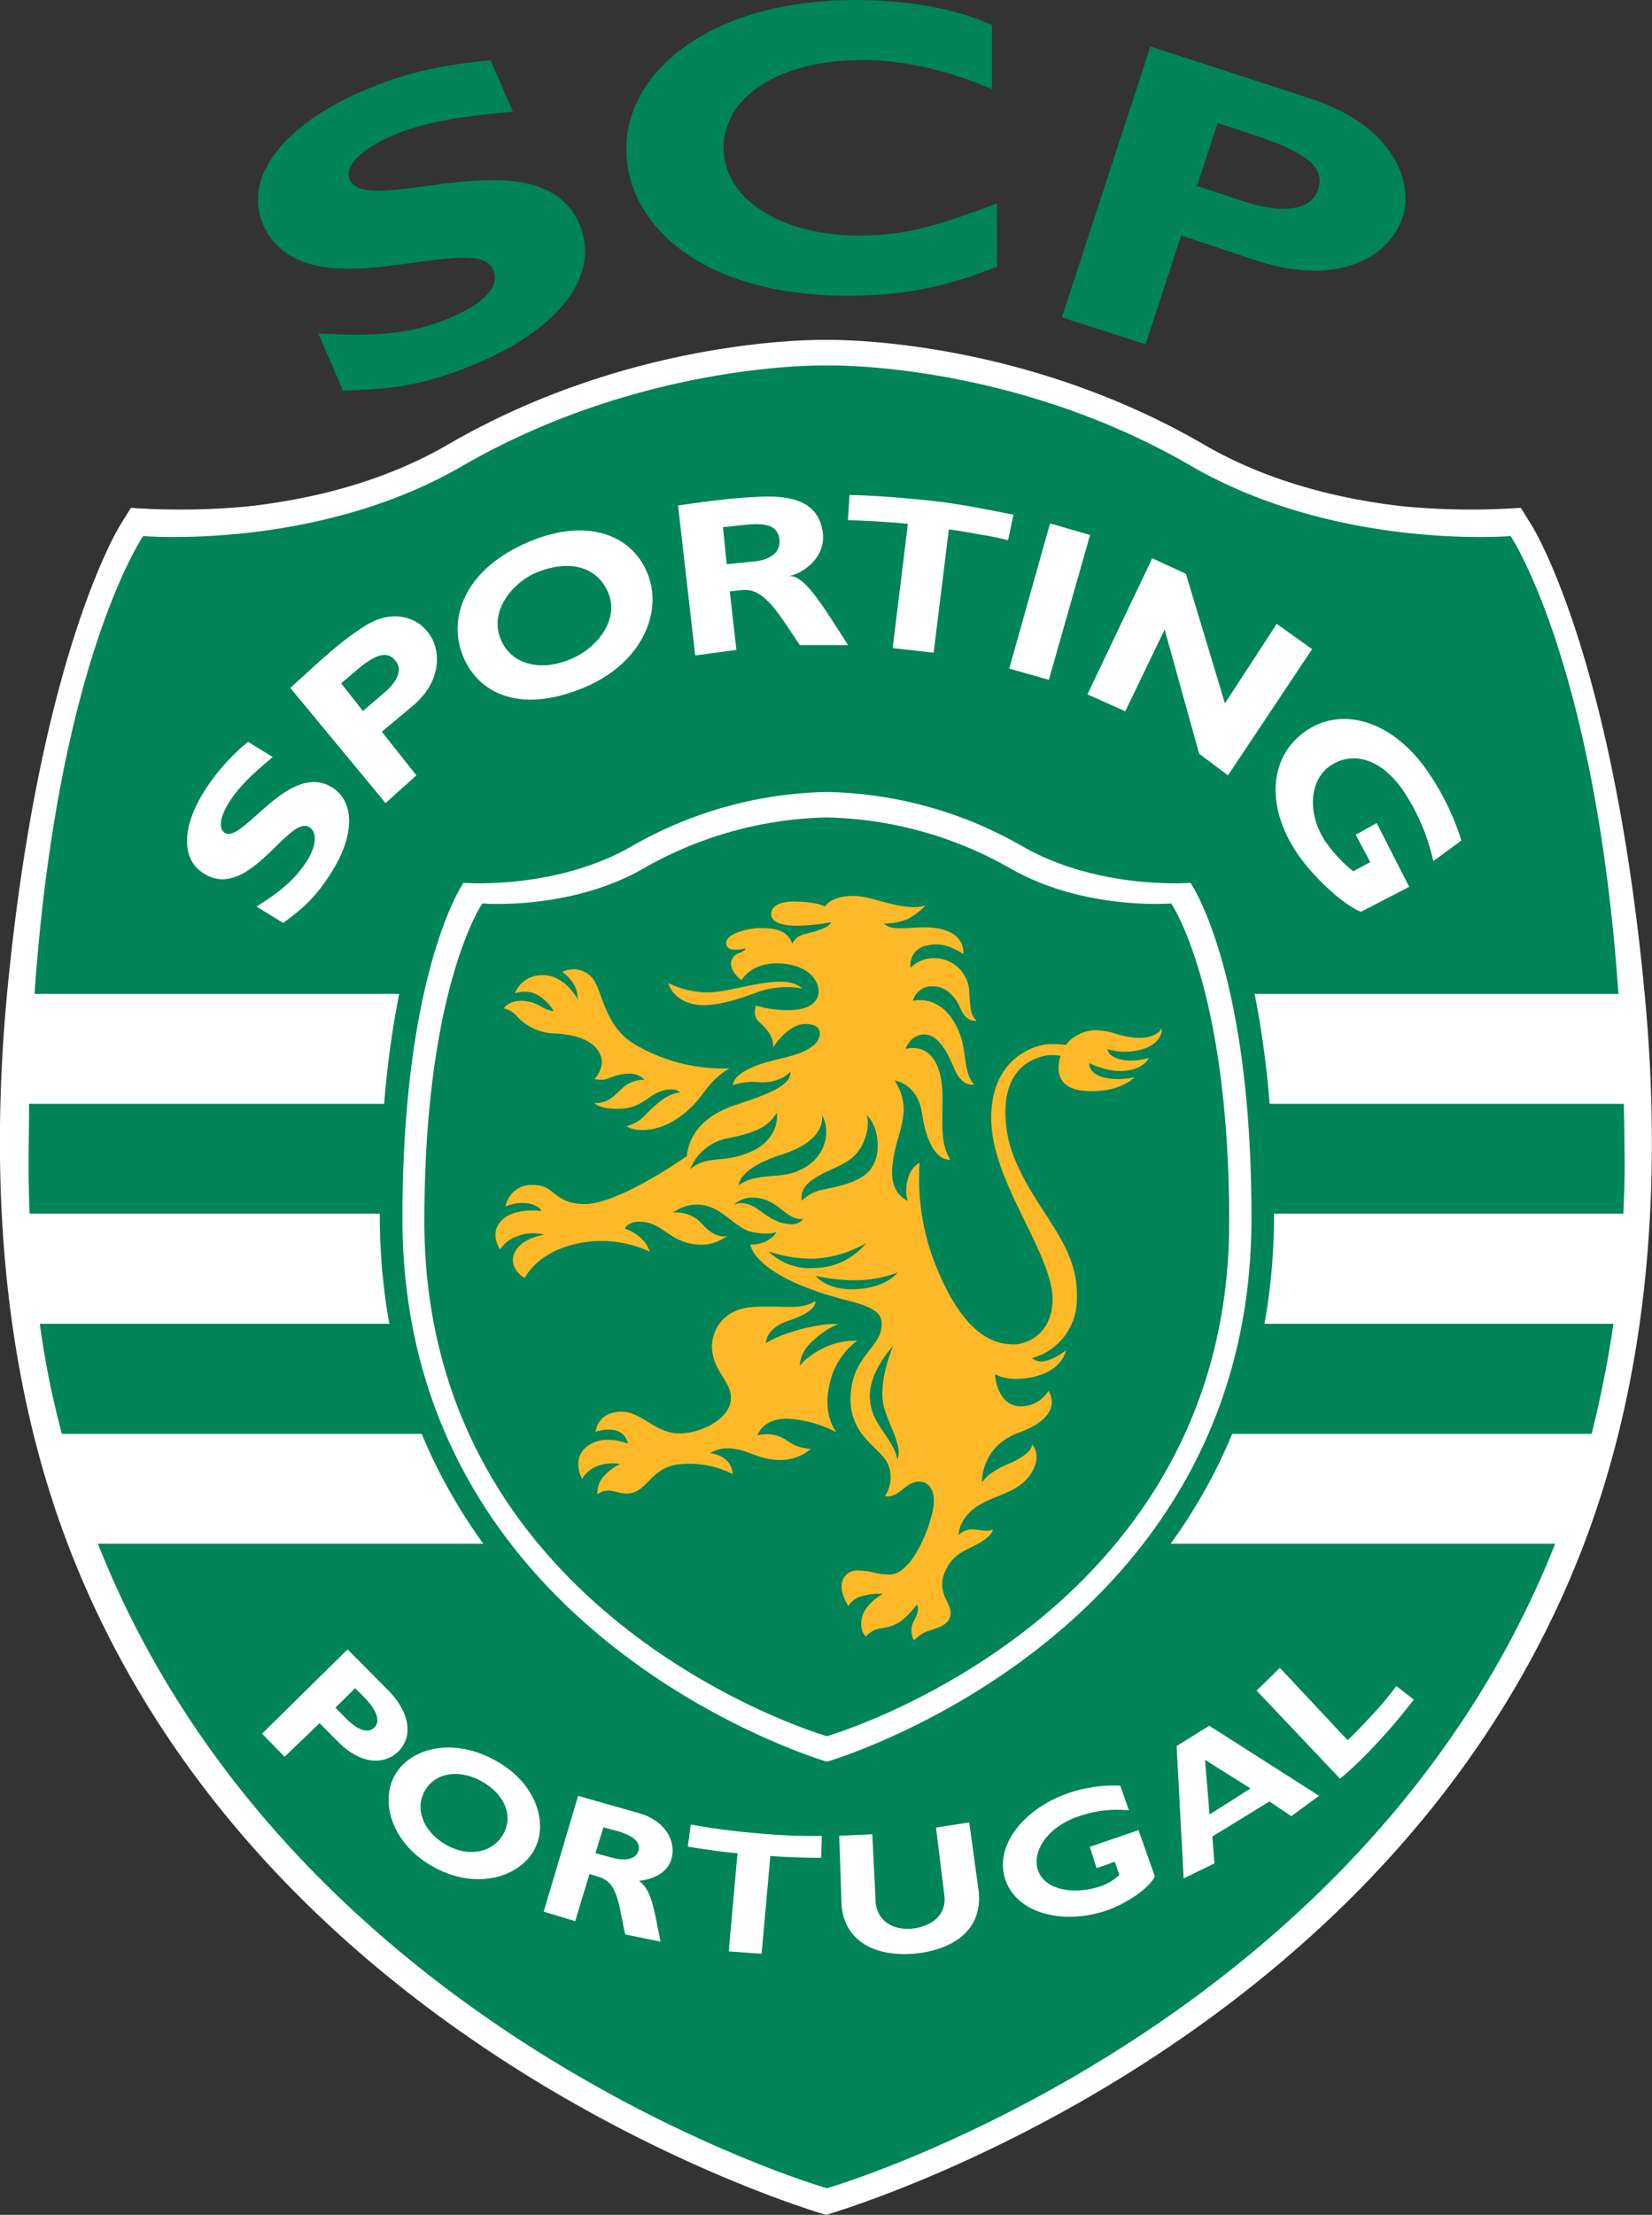
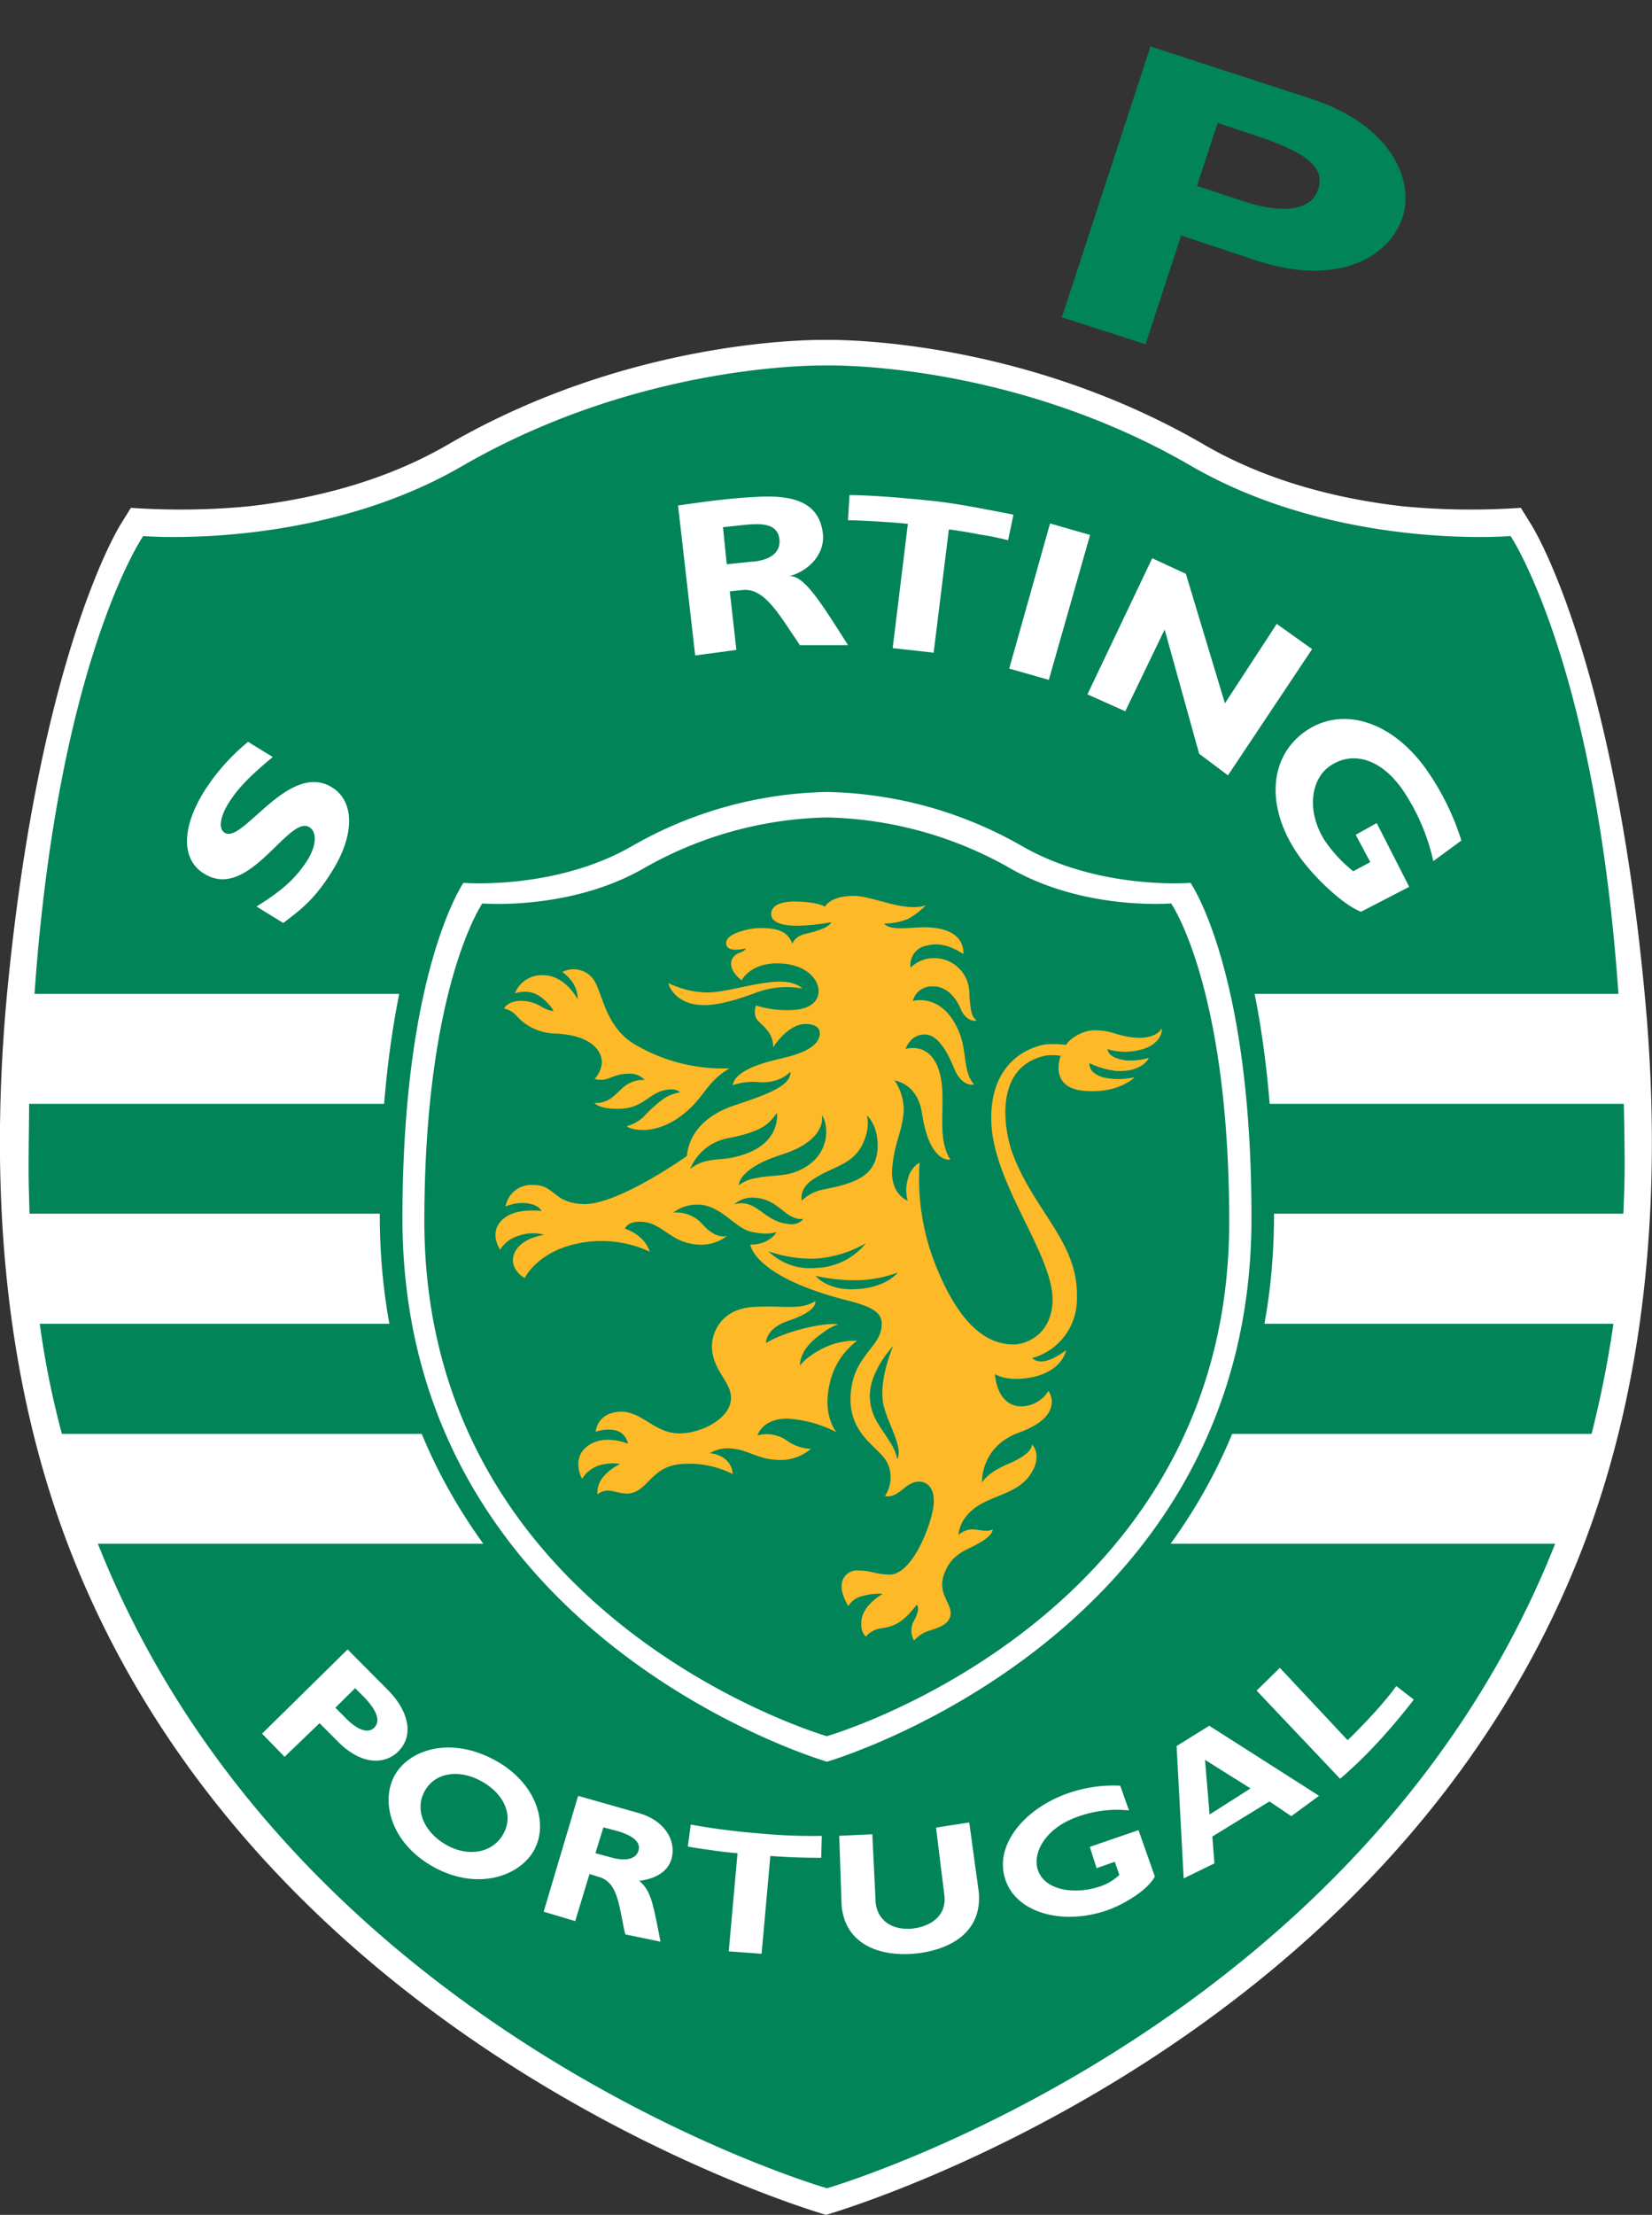
<svg xmlns="http://www.w3.org/2000/svg" viewBox="0 0 362.87 486.22">
  <rect x="0" y="0" width="362.87" height="486.22" fill="#333333" stroke="none" />
  <defs>
    <style>.cls-1{fill:#fff;}.cls-2{fill:#008458;}.cls-3{fill:#fdb927;}</style>
  </defs>
  <title>Ресурс 1</title>
  <g id="Слой_2" data-name="Слой 2">
    <g id="Layer_1" data-name="Layer 1">
      <path class="cls-1" d="M181.47,74.62c4.31-.07,43.56.17,82.77,22.85,14.71,8.62,31,12.21,43.82,13.67a157.91,157.91,0,0,0,26,.34l2.38,3.84c.68,1.12,17.92,29.37,24.83,103,3.72,39.42,1.56,83.12-14.32,123.16-42.57,107.46-159.61,143-165.51,144.74-6-1.79-123-37.28-165.58-144.74-15.85-40-18-83.74-14.33-123.16,7-73.64,24.19-101.89,24.84-103l2.38-3.84a156.87,156.87,0,0,0,25.94-.34c12.91-1.46,29.19-5.05,43.91-13.67,39.21-22.68,78.52-22.92,82.85-22.85" />
      <path class="cls-2" d="M7.58,218.19H355.5c-5.06-72.75-23.69-100.51-23.69-100.51s-38.12,3.2-70.27-15.45c-39.8-23.08-80-22-80-22s-40-1-79.88,22c-32,18.65-70.21,15.45-70.21,15.45S12.72,144.84,7.58,218.19m349.09,24.13H6.39c0,4.46-.11,9.15-.11,13.91,0,3.51.11,6.82.21,10.2H356.58c.13-3.38.28-6.72.28-10.21,0-4.76-.08-9.45-.19-13.9m-2.27,48.29H8.74a191.14,191.14,0,0,0,4.86,24.16h336a237.72,237.72,0,0,0,4.8-24.16M181.66,480.37c-4.37-1.22-118.33-35.9-160.16-141.49H341.6C299.78,444.4,186,479.1,181.66,480.37" />
      <path class="cls-1" d="M78,370.6l1.85,1.83c2.67,2.73,3.93,5.26,2.33,6.85-1.44,1.41-3.82.33-6.13-2l-2.38-2.4L78,370.6m-1.65-8.51L57.56,380.58l4.95,5.08,7.68-7.38,4.06,4.07c5.06,5.1,10.14,5.1,13.18,2.2,3.66-3.64,2.21-8.94-2-13.33Zm34.28,40.37c-2.29,4.3-7.63,5.26-12.42,2.64s-7.23-7.52-5-11.77,7.55-5,12.42-2.37,7.25,7.28,5,11.51m6.78,3.48c3-5.57.59-14.72-9.14-19.78s-18.62-1.94-21.65,3.7c-3.18,6-.42,15.19,9,20.18s18.62,1.86,21.82-4.1m15.1-4.8,3.44.91c2.64.85,4.75,2.09,4.3,4.06-.55,2.25-3.24,2.37-5.8,1.7l-3.69-1Zm-5.55-6.92-7.57,25.43,6.93,2.07,3.14-10.35,1.9.61c4.39,1.09,4.51,6.33,5.94,12.65l7.75,1.6c-1.66-8.56-2.13-11.27-4.69-13.35,3.61-.44,6.29-2,7.1-4.8,1.09-3.83-1.27-8.28-6.92-10Zm53.39,13.6s-2.93,0-5.53-.09c-3-.1-5.64-.32-5.64-.32l-1.92,21.48-7.22-.53,1.93-21.54s-3.86-.33-5.92-.71c-2.35-.27-5-.75-5-.75l.65-4.84a143.36,143.36,0,0,0,14.55,1.9,122.39,122.39,0,0,0,14.23.59Zm32.52-7.76,2.1,15.34c.74,8.75-6.21,12.7-14.14,13.47-8.46.7-15.29-2.56-16-10.6L184.34,403l7.27-.33.73,14.95c.36,3.75,3.36,6.11,7.86,5.77,3.79-.34,7.72-2.52,7.25-7.19l-1.85-15Zm35.09-2.64a25.2,25.2,0,0,0-11,1.29c-7.45,2.51-10.28,8.11-9,11.84,1.52,4.42,8,5.45,13.7,3.54a11.4,11.4,0,0,0,4.18-2.51l-1-2.89-4,1.41-1.49-4.68,10.7-3.67,3.59,10.18c-1.33,2.62-6,5.77-10.34,7.37-9.57,3.35-19.86.88-22.46-6.58s3.9-15.6,13.68-19.05A30.33,30.33,0,0,1,246.06,392Zm26.7-4.83-9,5.73-1-12Zm-9.07-13.76-7.17,4.46L260,412.36l6.75-3.3-.45-5.9,12.55-7.7,4.79,3.24,6.1-4.48Zm44.93-5.74s-3.89,5.11-8,9.47a94.58,94.58,0,0,1-8.19,7.91l-18.34-19.35,5.11-5L296,382s1-.82,4.86-4.93,5.84-6.94,5.84-6.94Z" />
-       <path class="cls-1" d="M80.24,137.36c-5.3,3.34-8.9,6.74-16.47,13.66l20.92,25.27,6.77-6.08-7.59-9.57,6.7-5.61c6.43-5.3,6.35-12.09,3.74-15.83-2.91-4.13-8.52-5.34-14.07-1.84M74.94,150l3.41-2.9c4.08-3.48,6.6-4.21,8.31-2.29,2.2,2.29.19,5.27-2.45,7.42l-4.49,3.86Z" />
-       <path class="cls-1" d="M142.73,127.34c-2.81-9.48-13.08-14.15-26.68-8.35-13,5.54-17.14,15.18-15,23.12,2.34,8.56,11.12,15.13,26.29,9.21,13.15-5.06,17.8-15.94,15.38-24m-8.88,3.44c1.86,5.42-2.56,11.58-8.77,14.06-7.54,3-13.86.31-15.46-5.62-1.61-5.72,3.25-11.5,8.35-13.57,7.79-3.1,13.84-.85,15.87,5.13" />
      <path class="cls-1" d="M148.94,111l3.76,32.89,9.05-1.22-1.45-12.85,2.82-.3c4.89-.46,8,5.4,12.58,12.11l10.58,0c-5.88-9.23-9.82-15.73-13.12-15.12,3.37-.66,8.09-4.09,7.6-9.32-.88-8.07-8.53-8.51-15.25-8.07-6.54.28-16.57,1.85-16.57,1.85m9.87,4.76,5.07-.54c3.3-.31,6.78-.31,7.3,3,.54,3.8-3.26,5-6.37,5.14l-5.18.54Z" />
      <path class="cls-1" d="M221.45,118.6a63.34,63.34,0,0,0-6.33-1.28c-4.3-.83-6.7-1.1-6.7-1.1l-3.34,27.06-9-1L199.42,115s-1.46-.19-6.64-.52c-4.8-.28-6.52-.28-6.52-.28l.34-5.54c6.09.11,13.41.79,18.44,1.32s11.07,1.74,17.57,3l-1.17,5.6" />
      <polygon class="cls-1" points="230.38 149.25 221.68 146.77 230.65 114.91 239.44 117.44 230.38 149.25" />
      <polygon class="cls-1" points="269.73 170.21 263.4 165.47 255.82 138.2 247.17 156.14 238.86 152.43 253.09 122.55 260.48 125.96 269.06 154.4 280.44 136.96 288.21 142.5 269.73 170.21" />
      <path class="cls-1" d="M314.84,189.07a45.61,45.61,0,0,0-6.78-15.74c-5.37-7.6-11.8-8.29-16.24-4.94-3.61,2.66-5,9.26-1,15.87a30.64,30.64,0,0,0,6.42,7l3.75-2-3.2-6,4.61-2.58,7.14,14-10.58,5.47c-3.79-1.4-10.26-7.45-13.66-12.29-7.31-10.38-6.71-21.61,1.41-27.3s19-2.27,26.52,8.26A56.26,56.26,0,0,1,321,184.52l-6.21,4.55" />
      <path class="cls-1" d="M59.88,166.21c-5,4.16-7.61,6.83-9.58,9.95s-2.34,5.74-1,6.61c3.84,2.8,14.1-15.89,23.67-9.9,4.95,3.11,4.95,10.42,0,18.35-3.93,6.37-7.12,8.64-10.76,11.4L56.34,199c5.77-3.57,8.69-6.27,11.2-10.19,2.12-3.47,2-6.24.42-7.21-4.54-2.88-13.28,16.35-23.1,10.2-4.83-2.87-5.22-9.63-.1-17.95a45.81,45.81,0,0,1,9.73-11l5.4,3.32" />
      <path class="cls-2" d="M181.64,392.3s98.2-28.26,98.2-125.54c0-57.13-14.15-77.54-14.15-77.54s-21.41,1.8-39.28-8.56a94.13,94.13,0,0,0-44.77-12.46,94.2,94.2,0,0,0-44.76,12.46c-18,10.36-39.27,8.56-39.27,8.56s-14.19,20.42-14.19,77.54C83.47,364,181.64,392.3,181.64,392.3" />
      <path class="cls-1" d="M181.64,386.74s93.25-27,93.25-119.26c.08-54.4-13.39-73.68-13.39-73.68s-20.3,1.69-37.3-8.23a89.32,89.32,0,0,0-42.55-11.71,89.21,89.21,0,0,0-42.53,11.71c-17,9.92-37.32,8.23-37.32,8.23s-13.4,19.29-13.4,73.68c0,92.26,93.26,119.26,93.26,119.26" />
      <path class="cls-2" d="M181.64,381.13S270,355.68,270,268.22c0-51.54-12.75-69.89-12.75-69.89s-19.1,1.61-35.33-7.7a84.8,84.8,0,0,0-40.3-11.18,84.51,84.51,0,0,0-40.24,11.18c-16.2,9.31-35.43,7.7-35.43,7.7s-12.74,18.35-12.74,69.89c.14,87.46,88.4,112.91,88.4,112.91" />
      <path class="cls-3" d="M146.91,215.86a20.53,20.53,0,0,0,7.89,2c5.9.31,17.21-4.8,21.42-.86a19.17,19.17,0,0,0-10.5,1.05c-4.89,1.8-8.39,2.6-11.09,2.6-6.87,0-8.14-5.34-7.72-4.81" />
      <path class="cls-3" d="M212.92,217.93a7.7,7.7,0,0,0-8-7.59,7.14,7.14,0,0,0-4.9,2.09,4.29,4.29,0,0,1,3.76-4.88c3.78-1,7.27,1.59,7.81,1.87.06-.71.3-5.22-7.06-5.8-3.58-.34-8.74,1-10.32-.86a15,15,0,0,0,5.18-1,16.56,16.56,0,0,0,3.94-3c-4.67,1.49-11.27-1.91-15.36-2.07-5.59-.17-6.74,2.34-6.74,2.34-1.57-.88-4.79-1.1-6-1.1-.94-.07-5.83-.2-5.83,2.71,0,4.37,12.82,1.85,13.15,1.83,0,0-.11,1.27-5.26,2.44-2.06.43-2.92,1.35-3.34,2.46.14-.32-.2-1-.61-1.52-.84-1.13-2.3-2.26-6.93-2.1-1.51.05-6.92,1-6.92,3.3s4.29,1.15,4.29,1.15.09.43-1.41,1a2.66,2.66,0,0,0-1.75,1.87c-.41,2.23,2.29,4.13,2.29,4.13s1.79-3.71,7.75-3.71c6.32,0,9.35,3.5,9.14,6.41-.13,1.6-1.42,3.68-5.94,3.83a23,23,0,0,1-7.81-1s-.86,2.26.67,3.58c2.19,2,3.15,3.38,3.1,5.63,0,0,2.69-4.45,6.33-5.08,1.63-.23,4,.1,3.92,2.08-.13,4-8.15,5.27-9.74,5.73-6.94,1.69-9.1,3.73-9.38,5.56a14,14,0,0,1,6-.65c4.56.22,6.65-2.31,6.65-2.31.35,3.3-6.43,5.42-12.66,7.51-8.33,3-9.8,8.24-10.07,11,0,0-15.19,10.8-22.77,10.54-6.79-.28-6.11-4.27-11.06-4.19a5.75,5.75,0,0,0-6,4.74,9.11,9.11,0,0,1,4.3-.76c2.3.2,3.19,1,3.64,1.74,0,0-5.22-.74-8.12,1.48-3.88,2.93-1,7-1,7a7,7,0,0,1,3.94-3,9.33,9.33,0,0,1,5.69-.28c-.47.15-5.3.77-6.6,4.3-1,2.83,1.59,4.89,2.4,5.17,0,0,2.7-5.82,11.95-7.61a25.15,25.15,0,0,1,15.5,1.87,7.09,7.09,0,0,0-2.21-3.2,9.42,9.42,0,0,0-3.26-1.86s.43-1.33,2.66-1.5c5.53-.38,6.82,4.58,13.38,5a9.24,9.24,0,0,0,6.43-1.94s-2.29,1-5.41-2.48a7.66,7.66,0,0,0-6.45-2.61,8.75,8.75,0,0,1,5.72-1.74c4.89.29,7.68,5,11.31,5.94,4,.89,5.64.05,5.64.05-.19.25-.42,1.16-2.63,2.22a8.54,8.54,0,0,1-3.1.56s.6,7,21.35,12.27c6.88,1.73,7.74,3.3,7.45,5.93-.55,4.62-6.45,6.51-6.79,15.15-.32,8.8,6.65,11.11,8.23,14.9a7.43,7.43,0,0,1-.67,6.94c2.23.51,3.82-1.66,5.41-2.57,3-1.62,5.85.17,5.23,4.87-.52,4.16-4.69,15.12-9.74,14.95-3.63-.14-3.24-.81-6.68-.89a3.36,3.36,0,0,0-3.74,3.45c-.12,1.82,1.47,4.36,1.47,4.36a4.75,4.75,0,0,1,3-2.18,13.24,13.24,0,0,1,4.58-.51s-4.39,2.34-4.71,5.92c-.28,2.59,1,3.45,1,3.45a5.23,5.23,0,0,1,3.49-1.82c2.8-.45,4.64-1.25,7.64-5.14,0,0,1,.53-.56,3.46a4.37,4.37,0,0,0,0,4.37,7.73,7.73,0,0,1,2.28-1.75c1.93-.87,5.31-1.21,5.72-3.86s-3.2-4.7-1.24-9.39c1.53-3.78,4.33-4.69,6.56-5.86,4.24-2.15,3.94-3.52,3.94-3.52-1.42.7-2.93-.08-4.86,0a4.58,4.58,0,0,0-2.64,1.22s0-3.25,3.57-5.92c3.78-2.84,9.46-3.11,12.29-7.47,2.7-4.14.31-6.48.31-6.48-.07,1-1.2,2.54-5,4.15-3.62,1.56-5,2.78-6,4.17,0,0-.43-7.83,8.13-10.93,9.75-3.57,6.9-8.47,6.47-9.16a7.17,7.17,0,0,1-5.76,3.4c-5.69.14-6-7.06-6-7.08,2,1.13,4.86,1.35,8.24.67,5.41-1.17,7-4.28,7.38-5.9-.37.22-5,4-7.45,1.71a13.38,13.38,0,0,0,9.83-13c.46-12.41-9.23-18.87-14.15-31.95-1.8-4.86-4.38-19.11,7.41-21.47,1.91-.26,3.6.21,3.19,0,0,0-2.86,7.14,5.24,7.76,7.61.63,11-3,11-3a15.53,15.53,0,0,1-6.81.06c-3.54-1-3.12-3.14-3.12-3.14a18,18,0,0,0,5.8,1.7c5.13.34,7-2.21,7.22-2.85a14.34,14.34,0,0,1-5,.54c-4.15-.54-4.05-2.47-4.05-2.47a12.79,12.79,0,0,0,6.2.36c5.1-.85,5.9-3.93,5.69-4.92,0,0-1.22,2.88-7.35,1.85-3.27-.59-3.54-1.28-7-1.43s-6.37,2.46-6.63,3.22a20.72,20.72,0,0,0-4.36-.13c-2.42.26-12.43,2.94-12.09,16.77.31,14,13.83,29.48,13.46,39.78-.41,7.2-5.52,9-7.88,9.3-5,.28-11.49-2.18-17.42-16.42A51.41,51.41,0,0,1,202,255.21a5.69,5.69,0,0,0-2.61,3.77,8,8,0,0,0,0,4.61s-3.83-1.37-3.42-7c.5-6,2.11-7.65,2.53-12.57a11.42,11.42,0,0,0-2-6.82s5,.6,6,7.09c1.67,11.22,6.19,10.27,6.26,10.27-3-4.59-1.1-11.53-2-17.37-1.45-8.92-7.62-6.94-7.83-6.94,0,0,1-3.15,4.14-3.15,2.31,0,4.36,2.26,6.37,7.11,1.84,4.7,4.51,3.85,4.51,3.85-2.33-2.61-1.62-7-3.05-10.9-3.52-9.37-10.22-7.45-10.38-7.45a4.24,4.24,0,0,1,4.34-3.17c2.52-.1,4.85,1.78,6.18,5,1.32,3,3.48,2.53,3.48,2.53-.9-.93-1.37-1.29-1.61-6.21" />
      <path class="cls-3" d="M123.49,213.39a5.4,5.4,0,0,1,6.64,1.32c2.27,2.72,2.52,10.73,9.54,14.69a38.07,38.07,0,0,0,20.55,5.13c-4.52,2.7-5.3,5.5-8.39,8.53-7.27,7.06-13.74,4.77-14.16,4.17a9.1,9.1,0,0,0,3.64-2,29.66,29.66,0,0,1,4.24-3.87,8.61,8.61,0,0,1,3.82-1.55s-.93-1.23-3.91-.35c-3.22,1-4.49,3.78-9.19,3.94s-5.71-1.28-5.71-1.28a5.34,5.34,0,0,0,2.88-.57c1.52-.74,2.63-2.27,4-3.27a6.75,6.75,0,0,1,4.15-1.22,4.49,4.49,0,0,0-3.49-1.36c-4,.1-4.34,1.9-7.5,1.17a6.12,6.12,0,0,0,1.6-3.52c.06-1.68-1.07-6-10.16-6.46a11.78,11.78,0,0,1-8.73-4.05,4.9,4.9,0,0,0-2.62-1.45c1.07-1.82,4.61-2.42,8-.54a6.9,6.9,0,0,0,2.9,1.12c-.51-1.12-2.72-3.62-4.89-4.09a6.54,6.54,0,0,0-3.61.2,6.3,6.3,0,0,1,5.67-4c4.38-.27,7.16,3.53,8.13,5.29A6.91,6.91,0,0,0,126,216a9,9,0,0,0-2.52-2.63" />
      <path class="cls-3" d="M179.07,285.64c-3.31,2.08-7.15.87-13.55,1.27-7.35.42-9.15,5.92-9.15,8.63.07,5.47,4.5,7.87,4.17,11.68-.26,4.52-7.38,7.87-12.22,7.4s-7.66-4.91-12.11-4.71c-5.1.18-5.38,4.42-5.38,4.42a8.13,8.13,0,0,1,3.9-.41,3.6,3.6,0,0,1,3.18,3s-5.27-2.27-8.95.6-.93,7.42-1.11,7.13a7,7,0,0,1,3.45-2.86,10.39,10.39,0,0,1,4.94-.41,11.32,11.32,0,0,0-3.61,2.68,5.6,5.6,0,0,0-1.42,4c2.16-1.63,3.72-.4,5.91-.22,4.94.49,5.35-5.45,11.73-6.36a21.24,21.24,0,0,1,12.08,2.1,4.43,4.43,0,0,0-1.57-3.21,5.9,5.9,0,0,0-3.46-1.34,7.34,7.34,0,0,1,4-1.08c4.18.06,6.29,2.33,10.63,2.51a10.22,10.22,0,0,0,7.59-2.41,9.64,9.64,0,0,1-5.48-1.95,7.71,7.71,0,0,0-6.25-1s1.05-3.7,6.54-3.67a26.61,26.61,0,0,1,10.83,3s-3.1-3.5-1.58-10.38a16,16,0,0,1,6.1-9.72,15.64,15.64,0,0,0-7.21,1.51c-4,1.92-5.36,3.95-5.36,3.95s-.22-2.71,2.9-5.53c3.57-3.15,5.53-3.52,5.53-3.52-1.07-.27-4.25,0-8.43,1.11-5.39,1.48-7.44,3-7.44,3s-.25-3.22,5-4.94c6.6-2.21,5.79-4.29,5.79-4.29" />
      <path class="cls-2" d="M151.6,256.63a11.11,11.11,0,0,1,8.42-6.78c7.82-1.57,8.88-3.23,10.65-5.54,0,0,.86,6-6.43,8.81-4.21,1.63-6.15,1.09-9.18,1.79a8.25,8.25,0,0,0-3.45,1.72" />
      <path class="cls-2" d="M162.27,260.21s-.2-3.64,9.25-6.69c10.44-3.25,9-8.72,9-8.72,1.43,1.83,2.29,9-5.22,12.24-2.81,1.24-5.94.91-9.12,1.56a8.58,8.58,0,0,0-3.94,1.61" />
      <path class="cls-2" d="M176.13,263.57s-.7-2.34,2.08-4.4c4.27-3.07,8.66-3.14,11.12-7.7,1.49-3,1.47-5.26,1.07-6.56,0,0,.65.26,1.57,2.27.73,1.54,1.95,7.2-1.57,10.38-2.56,2.28-6.9,3-10.08,3.68a9.07,9.07,0,0,0-4.19,2.33" />
      <path class="cls-2" d="M161.32,264.35a5.85,5.85,0,0,1,4.13-1.43c4.55.09,6.37,3.34,8.77,4.29a4,4,0,0,0,2.24.38,3.36,3.36,0,0,1-3.3,1.09c-4.05-.32-6.26-3.6-8.78-4.29a4.77,4.77,0,0,0-3.06,0" />
      <path class="cls-2" d="M168.9,274.73a29.2,29.2,0,0,0,10,1.58,25.56,25.56,0,0,0,11.3-3.39,14.63,14.63,0,0,1-10.92,5.42,13.11,13.11,0,0,1-10.45-3.61" />
      <path class="cls-2" d="M179.2,280.1a40.63,40.63,0,0,0,8.7.95,26.48,26.48,0,0,0,9.27-1.7S194.76,282.7,188,283c-6.29.35-8.83-2.88-8.83-2.88" />
      <path class="cls-2" d="M196.17,295.51s-5.35,5.58-5.1,11.32c.21,4.22,2.24,6.18,4.39,9.69a10.49,10.49,0,0,1,1.64,3.83c1.27-2.72-1.92-7.53-3-11.73-1.27-5.53,2.08-13.11,2.08-13.11" />
-       <path class="cls-2" d="M112.61,24.52C99.79,25.68,92.52,27,86,29.85c-6.81,3-10.42,6.67-9.16,9.61,3.78,8.72,41.77-10.51,50.45,9.81,4.84,11.11-4.78,22.9-21.86,30.2-13.39,5.82-21.23,5.93-30.1,6.3L69.94,73.2c13.4.82,21,0,29.44-3.66,7.34-3.23,10.45-6.8,9-10.25-4.08-9.51-41.68,10.64-50.63-10.13-4.32-10,4.2-21.59,22.06-29.24,8.5-3.71,16.9-5.71,27.95-6.69l4.89,11.27" />
-       <path class="cls-2" d="M219.06,58.53c-11.68,4.6-20.45,6.33-32.79,6.4-32.47,0-48.64-15.82-48.7-32.11C137.47,15.9,155.7.15,187.6,0c11.67,0,22.12,1.82,30.29,5.47l0,14.08c-9.18-3.84-18.51-6.37-28.78-6.37-17.75.06-30.17,8-30.17,19.23s12.43,19.3,29.79,19.3c10.89,0,18.24-2.59,30.24-7.05l.07,13.88" />
      <path class="cls-2" d="M252.7,10.21,233.24,69.67l18.39,5.9,7.82-23.87,16.74,5.57c18.14,5.85,29.12-1.16,31.88-9.53,2.64-8.15-2.36-20.31-20.34-26.15l-35-11.38M267.46,27l8.17,2.72c10.64,3.49,15.54,6.75,13.93,11.78-1.45,4.55-7.22,5.63-16.26,2.75l-10.37-3.44Z" />
    </g>
  </g>
</svg>